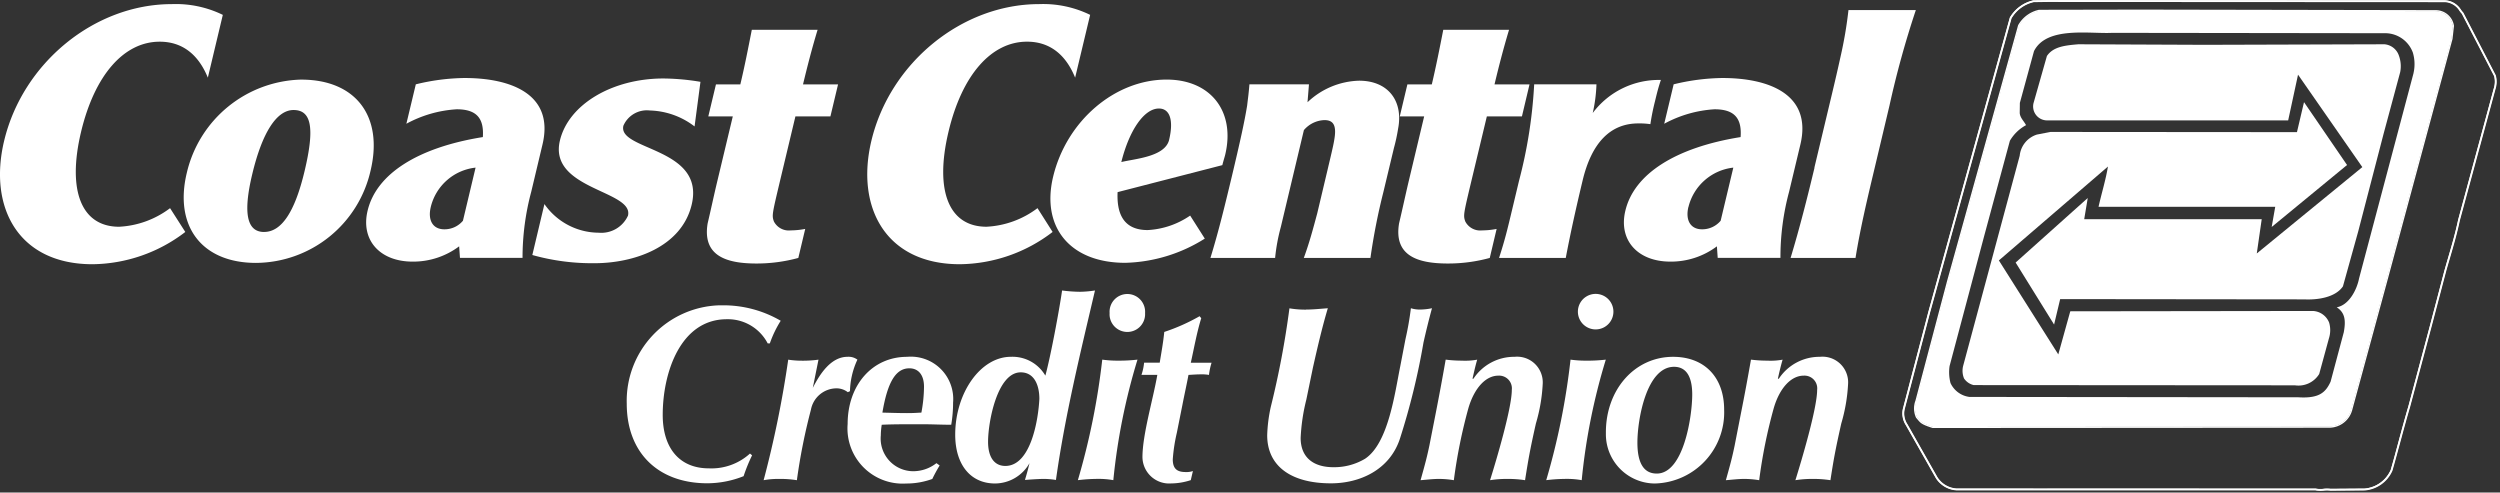
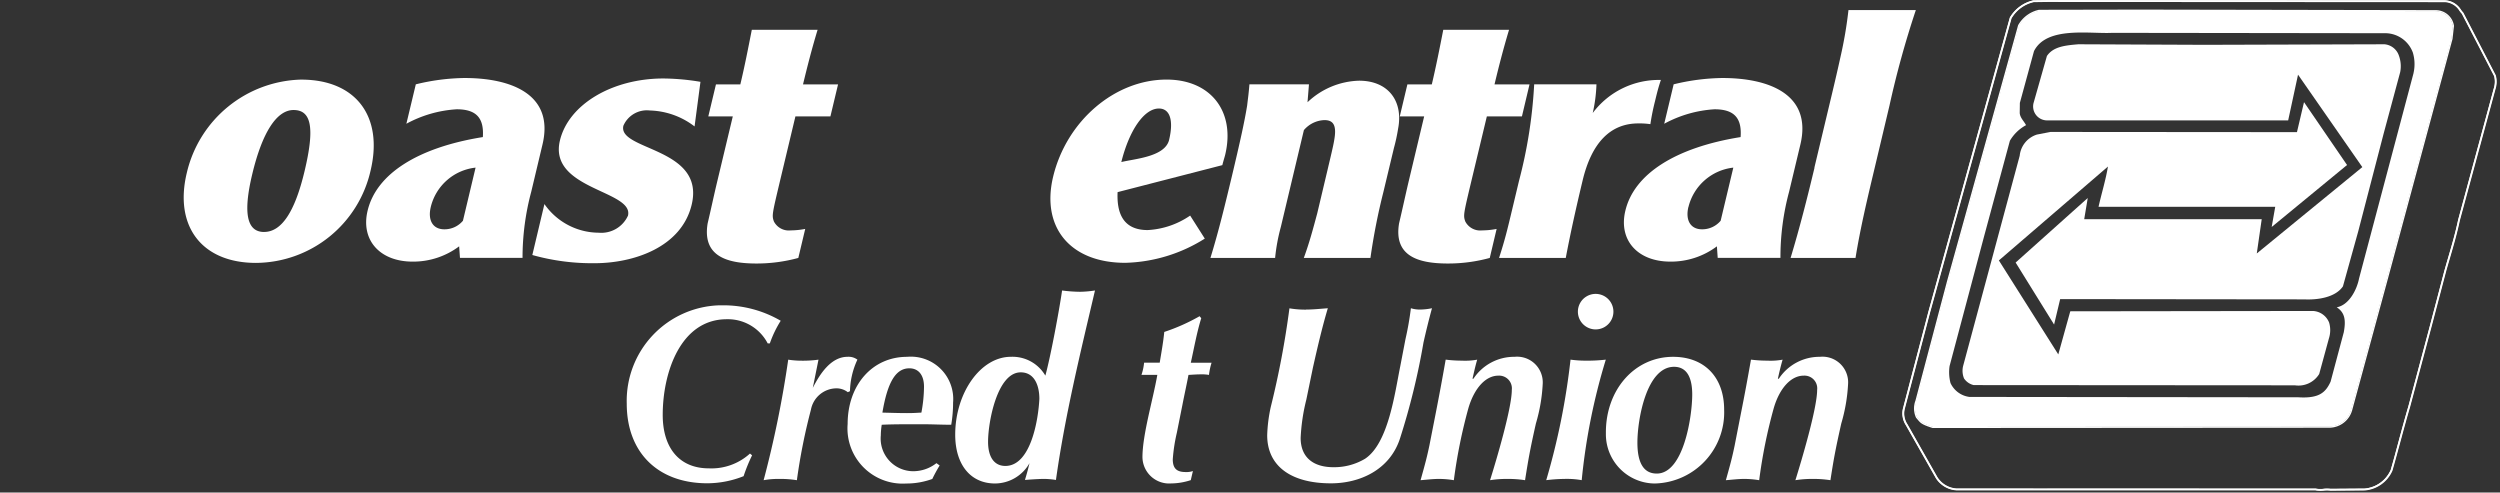
<svg xmlns="http://www.w3.org/2000/svg" height="53" viewBox="0 0 269 53" width="269">
  <rect x="0" y="0" width="269" height="53" fill="#333333" stroke="none" />
  <g fill="#fff">
    <path d="m566.423 272.515h-.223a4.824 4.824 0 0 0 -4.4-2.6c-4.987 0-6.895 5.748-6.895 10.294 0 3.613 1.838 5.751 4.961 5.751a6.158 6.158 0 0 0 4.428-1.593l.228.19a17.938 17.938 0 0 0 -.913 2.245 10.625 10.625 0 0 1 -3.9.765c-5.315 0-8.674-3.309-8.674-8.562a10.282 10.282 0 0 1 9.965-10.587q.143 0 .287 0a12.256 12.256 0 0 1 6.315 1.662 11.852 11.852 0 0 0 -1.173 2.441" transform="translate(-483.597 -235.566)" />
    <path d="m675.4 314.125a12.331 12.331 0 0 0 1.912-.11l-.613 3.037c.762-1.5 1.953-3.345 3.74-3.345a1.592 1.592 0 0 1 1.061.306 8.478 8.478 0 0 0 -.8 3.392l-.234.11a1.985 1.985 0 0 0 -1.225-.415 2.819 2.819 0 0 0 -2.742 2.3 63.591 63.591 0 0 0 -1.512 7.585 11.029 11.029 0 0 0 -1.928-.137 8.62 8.62 0 0 0 -1.65.137 113.573 113.573 0 0 0 2.646-12.969 9.527 9.527 0 0 0 1.348.11" transform="translate(-589.243 -275.315)" />
    <path d="m753.414 316.8c0-1.237-.585-1.972-1.577-1.972-1.45 0-2.342 1.455-2.9 4.766.993.024 1.729.053 2.647.053.761 0 .941-.027 1.549-.053a15.653 15.653 0 0 0 .282-2.793m1.683 8.481a15.937 15.937 0 0 0 -.791 1.451 8.092 8.092 0 0 1 -2.8.49 5.94 5.94 0 0 1 -6.31-6.4c0-4.213 2.667-7.231 6.387-7.231a4.558 4.558 0 0 1 4.959 4.93 14.325 14.325 0 0 1 -.2 2.379c-1.042 0-2.083-.056-3.126-.056-2.037 0-3.178 0-4.351.056a7.817 7.817 0 0 0 -.1 1.151 3.513 3.513 0 0 0 3.534 3.848 4.031 4.031 0 0 0 2.451-.869z" transform="translate(-653.991 -275.197)" />
    <path d="m846.931 264.23c-2.514 0-3.509 5.31-3.509 7.47 0 1.641.662 2.6 1.86 2.6 2.747 0 3.554-5.005 3.66-7.223 0-1.4-.51-2.848-2.011-2.848m6.39-8.668a11.9 11.9 0 0 0 1.605-.14c-1.581 6.756-3.234 13.481-4.2 20.387a8.641 8.641 0 0 0 -1.3-.113c-.43 0-1.371.056-2.034.113.308-1.043.333-1.183.49-1.81a4.281 4.281 0 0 1 -3.717 2.189c-2.625 0-4.278-2.025-4.278-5.251 0-4.516 2.746-8.379 5.982-8.379a4.092 4.092 0 0 1 3.717 2.026c.554-2 1.495-7.026 1.8-9.162a15.965 15.965 0 0 0 1.937.14" transform="translate(-737.106 -224.165)" />
-     <path d="m955.014 260.578a1.913 1.913 0 0 1 -3.816.274 1.952 1.952 0 0 1 0-.274 1.913 1.913 0 1 1 3.816 0m-2.924 5.12a17.288 17.288 0 0 0 2.108-.11 66.482 66.482 0 0 0 -2.6 12.969 8.859 8.859 0 0 0 -1.652-.137 18.285 18.285 0 0 0 -2.163.137 76.289 76.289 0 0 0 2.624-12.969 11.688 11.688 0 0 0 1.683.11" transform="translate(-831.804 -226.892)" />
    <path d="m1011.229 283.049a7.055 7.055 0 0 0 -.279 1.311 4.175 4.175 0 0 0 -.858-.06c-.462 0-.9.036-1.348.06-.2 1.071-.434 2.1-.642 3.173l-.613 3.064a18.016 18.016 0 0 0 -.434 2.846c0 .963.411 1.368 1.378 1.368a2.093 2.093 0 0 0 .788-.108l-.23.98a7 7 0 0 1 -2.12.354 2.873 2.873 0 0 1 -3.072-2.659q-.006-.08-.007-.16c0-2.43 1.143-6.235 1.6-8.862h-1.706a5.88 5.88 0 0 0 .283-1.311h1.68c.18-1.1.385-2.218.49-3.309a20.809 20.809 0 0 0 3.8-1.693l.179.213c-.483 1.564-.762 3.176-1.124 4.793z" transform="translate(-880.864 -244.019)" />
    <path d="m1118.366 271.167c.793 0 1.563-.086 2.347-.142-.631 2.117-1.119 4.247-1.6 6.373l-.711 3.452a20.609 20.609 0 0 0 -.613 4.128c0 2.026 1.276 3.152 3.543 3.152a6.5 6.5 0 0 0 3.383-.907c2.521-1.663 3.208-7.088 3.792-9.956l.563-2.927a33.017 33.017 0 0 0 .582-3.316 3.177 3.177 0 0 0 .969.142 6.575 6.575 0 0 0 1.3-.142c-.331 1.207-.636 2.451-.913 3.677a75.2 75.2 0 0 1 -2.55 10.4c-1.115 3.336-4.321 4.764-7.406 4.764-4.344 0-6.863-1.889-6.863-5.174a16.331 16.331 0 0 1 .382-3.033 95.245 95.245 0 0 0 2.011-10.624 10.324 10.324 0 0 0 1.8.142" transform="translate(-977.839 -237.858)" />
    <path d="m1253.636 314.067a7.152 7.152 0 0 0 1.549-.11c-.2.68-.348 1.365-.507 2.055h.1a5.247 5.247 0 0 1 4.43-2.362 2.76 2.76 0 0 1 3.029 2.876 18.131 18.131 0 0 1 -.735 4.3c-.639 2.84-.812 3.853-1.167 6.1a11.889 11.889 0 0 0 -1.88-.137 11.684 11.684 0 0 0 -1.886.137c.662-2.109 2.34-7.741 2.34-9.711a1.373 1.373 0 0 0 -1.45-1.538c-1.348 0-2.565 1.317-3.206 3.449a56.283 56.283 0 0 0 -1.58 7.8 10.027 10.027 0 0 0 -1.593-.137c-.665 0-1.323.086-1.989.137.51-1.81.69-2.494.944-3.7l.693-3.53q.564-2.87 1.066-5.743a13.96 13.96 0 0 0 1.854.11" transform="translate(-1096.239 -275.257)" />
    <path d="m1366.819 260.481a1.911 1.911 0 1 1 0-.306 1.911 1.911 0 0 1 0 .306m-2.924 5.12a17.242 17.242 0 0 0 2.112-.11 66.157 66.157 0 0 0 -2.593 12.969 8.866 8.866 0 0 0 -1.652-.137 18.216 18.216 0 0 0 -2.166.137 75.444 75.444 0 0 0 2.615-12.969 11.72 11.72 0 0 0 1.685.11" transform="translate(-1193.222 -226.794)" />
    <path d="m1419.4 314.821c-2.976 0-3.947 5.689-3.947 8.151 0 2.218.688 3.336 2.083 3.336 2.9 0 3.816-6.182 3.816-8.51 0-1.419-.354-2.977-1.961-2.977m-2.057 12.557a5.3 5.3 0 0 1 -5.273-5.325q0-.086 0-.173c0-4.626 3.112-8.133 7.231-8.133 3.378 0 5.494 2.2 5.494 5.691a7.654 7.654 0 0 1 -7.36 7.936h-.094" transform="translate(-1239.268 -275.353)" />
    <path d="m1522.084 314.066a7.243 7.243 0 0 0 1.554-.11c-.2.68-.361 1.365-.51 2.055h.1a5.239 5.239 0 0 1 4.43-2.362 2.757 2.757 0 0 1 3.017 2.471 2.806 2.806 0 0 1 .01.405 18.271 18.271 0 0 1 -.735 4.3c-.639 2.84-.819 3.853-1.167 6.1a12 12 0 0 0 -1.888-.137 11.606 11.606 0 0 0 -1.88.137c.657-2.109 2.338-7.74 2.338-9.711a1.371 1.371 0 0 0 -1.449-1.538c-1.348 0-2.574 1.317-3.206 3.449a55.331 55.331 0 0 0 -1.581 7.8 10.011 10.011 0 0 0 -1.6-.137c-.662 0-1.324.086-1.985.137.51-1.81.688-2.494.939-3.7l.69-3.53c.385-1.914.735-3.827 1.073-5.743a13.893 13.893 0 0 0 1.854.11" transform="translate(-1331.829 -275.256)" />
-     <path d="m19.939 28.074a16.667 16.667 0 0 1 -9.989 3.471c-7.973 0-11.216-6.114-9.505-13.274 2.006-8.393 9.727-14.714 18.043-14.714a11.522 11.522 0 0 1 5.488 1.157l-1.611 6.756c-1.044-2.56-2.807-3.87-5.178-3.87-3.859 0-7.005 3.595-8.466 9.712-1.5 6.319.034 10.2 4.1 10.2a9.9 9.9 0 0 0 5.479-2z" transform="translate(-.001 -3.114)" />
    <path d="m170.182 86.369c1.868 0 3.309-2.124 4.362-6.563 1.093-4.588.759-6.556-1.192-6.556-1.82 0-3.38 2.438-4.447 6.922-.993 4.159-.585 6.2 1.278 6.2m4-16.394c5.847 0 8.861 3.922 7.457 9.8a12.735 12.735 0 0 1 -12.329 9.922c-5.81 0-8.824-3.93-7.445-9.682a12.98 12.98 0 0 1 12.312-10.042" transform="translate(-141.768 -61.412)" />
    <path d="m328.912 82.5c-.344 1.436.228 2.4 1.461 2.4a2.582 2.582 0 0 0 2-.922l1.36-5.716a5.587 5.587 0 0 0 -4.821 4.234m3.141 5.478-.088-1.243a8.231 8.231 0 0 1 -5.009 1.645c-3.52 0-5.6-2.319-4.841-5.478.939-3.955 5.392-6.8 12.4-7.922.142-2.037-.69-2.991-2.808-2.991a12.93 12.93 0 0 0 -5.421 1.558l1.016-4.243a23.086 23.086 0 0 1 5.249-.68c4.961 0 9.682 1.724 8.381 7.16l-1.21 5.081a27.375 27.375 0 0 0 -.936 7.115z" transform="translate(-282.561 -60.226)" />
    <path d="m469.364 82.5a7.156 7.156 0 0 0 5.836 3.081 3.152 3.152 0 0 0 3.156-1.838c.642-2.718-8.579-2.8-7.325-8.079.926-3.881 5.619-6.678 11.134-6.678a25.343 25.343 0 0 1 3.988.36l-.634 4.8a8.258 8.258 0 0 0 -4.81-1.716 2.753 2.753 0 0 0 -2.849 1.642c-.639 2.681 8.815 2.319 7.353 8.475-1.1 4.635-6.3 6.316-10.451 6.316a23.811 23.811 0 0 1 -6.7-.882z" transform="translate(-410.784 -60.542)" />
    <path d="m631.4 50.74a17.009 17.009 0 0 1 -4.506.6c-3.268 0-5.825-.836-5.251-4.314.35-1.482.662-2.962 1.016-4.443l1.691-7.074h-2.635l.823-3.444h2.623c.47-1.961.849-3.915 1.235-5.873h7.08c-.6 1.961-1.1 3.922-1.571 5.873h3.771l-.822 3.444h-3.766l-1.688 7.07c-.816 3.444-.858 3.6-.625 4.24a1.806 1.806 0 0 0 1.805.957 8.459 8.459 0 0 0 1.563-.158z" transform="translate(-545.501 -22.986)" />
-     <path d="m782.5 28.074a16.643 16.643 0 0 1 -9.989 3.471c-7.966 0-11.22-6.114-9.513-13.274 2-8.394 9.738-14.714 18.051-14.714a11.534 11.534 0 0 1 5.489 1.157l-1.615 6.756c-1.04-2.56-2.8-3.871-5.174-3.871-3.857 0-7.009 3.595-8.456 9.712-1.5 6.319.028 10.2 4.093 10.2a9.906 9.906 0 0 0 5.488-2z" transform="translate(-669.239 -3.115)" />
    <path d="m936.381 76.451c.505-2.117.075-3.363-1.1-3.363-1.566 0-3.176 2.283-4.044 5.76 1.478-.36 4.712-.562 5.147-2.4m-5.548 5.637c-.1 2.206.557 4.082 3.236 4.082a8.882 8.882 0 0 0 4.572-1.559l1.575 2.477a16.782 16.782 0 0 1 -8.563 2.606c-5.9 0-9.054-3.8-7.761-9.244 1.444-6.038 6.655-10.472 12.211-10.472 4.764 0 7.417 3.44 6.31 8.08-.054.235-.191.64-.309 1.126z" transform="translate(-810.583 -61.412)" />
    <path d="m1064.3 90.036c.9-2.919 1.6-5.84 2.3-8.758.885-3.721 1.363-5.875 1.649-7.634.083-.723.159-1.2.245-2.283h6.407l-.155 1.924a8.366 8.366 0 0 1 5.548-2.319c3.18 0 4.766 2.235 4.2 5.156a18.748 18.748 0 0 1 -.449 2.083l-1.15 4.8a66.972 66.972 0 0 0 -1.378 7.032h-7.171c.593-1.6 1.016-3.2 1.444-4.793l1.121-4.725c.3-1.282.613-2.554.7-3.121.286-1.558-.026-2.191-1.042-2.191a3.029 3.029 0 0 0 -2.213 1.076l-2.484 10.432a20.029 20.029 0 0 0 -.613 3.321z" transform="translate(-934.057 -62.283)" />
    <path d="m1239.369 50.74a16.986 16.986 0 0 1 -4.51.6c-3.264 0-5.825-.836-5.249-4.314.351-1.482.667-2.962 1.015-4.443l1.686-7.074h-2.624l.819-3.444h2.628c.464-1.961.85-3.915 1.233-5.873h7.078c-.591 1.961-1.1 3.922-1.564 5.873h3.766l-.816 3.444h-3.775l-1.694 7.071c-.819 3.444-.858 3.6-.625 4.24a1.814 1.814 0 0 0 1.805.957 8.529 8.529 0 0 0 1.566-.158z" transform="translate(-1079.071 -22.986)" />
    <path d="m1318.114 89.444c.636-1.961.893-3.037 1.407-5.2l.735-3.077a51.308 51.308 0 0 0 1.637-10.4h6.7a15.981 15.981 0 0 1 -.4 3.081 8.876 8.876 0 0 1 7.333-3.554c-.292.88-.4 1.324-.63 2.277a25.093 25.093 0 0 0 -.5 2.479 8.039 8.039 0 0 0 -1.3-.08c-3.006 0-5.034 2.083-6.005 6.2-.659 2.756-1.278 5.515-1.8 8.275z" transform="translate(-1156.815 -61.69)" />
    <path d="m1434.834 82.5c-.339 1.436.237 2.4 1.471 2.4a2.586 2.586 0 0 0 2-.922l1.363-5.716a5.611 5.611 0 0 0 -4.827 4.234m3.147 5.478-.086-1.243a8.238 8.238 0 0 1 -5.011 1.645c-3.522 0-5.6-2.319-4.839-5.478.941-3.955 5.392-6.8 12.4-7.922.152-2.037-.681-2.991-2.8-2.991a12.931 12.931 0 0 0 -5.419 1.558l1.015-4.243a23.107 23.107 0 0 1 5.246-.68c4.964 0 9.682 1.724 8.389 7.16l-1.214 5.081a27.1 27.1 0 0 0 -.93 7.115z" transform="translate(-1253.163 -60.226)" />
    <path d="m1577.023 25.794 1.593-6.679c.422-1.755.842-3.519 1.226-5.281a44.435 44.435 0 0 0 .849-5h7.251a100.9 100.9 0 0 0 -2.838 10.28l-1.586 6.679c-.771 3.238-1.546 6.476-2.068 9.712h-6.986c.98-3.238 1.8-6.476 2.574-9.712" transform="translate(-1381.796 -7.754)" />
    <path d="m1717.581 52.812a1.982 1.982 0 0 1 -.457-.047h-38.641a2.851 2.851 0 0 1 -2.2-1.313l-3.23-5.7a2.316 2.316 0 0 1 -.31-1.8l2.738-10.419 8.759-31.633.007-.012a3.949 3.949 0 0 1 2.544-1.858h.021l1.5-.021 42.755.015h.009a2.164 2.164 0 0 1 1.707 1 2.228 2.228 0 0 0 .256.326l.019.026 3.491 6.745v.011a2.584 2.584 0 0 1 -.038 1.452l-3.831 14.121c-.291 1.388-.7 2.8-1.1 4.167-.122.417-.243.834-.361 1.249l-1.632 6.2-2.274 8.5c-.368 1.244-.708 2.505-1.038 3.725-.271 1-.551 2.037-.847 3.071v.013a3.573 3.573 0 0 1 -2.993 2.147l-3.687.027h-.009a3.079 3.079 0 0 0 -.712 0c-.147.011-.3.022-.445.022m-.444-.258h.025a2.768 2.768 0 0 0 .848.023 3.345 3.345 0 0 1 .752 0l3.662-.027a3.36 3.36 0 0 0 2.806-2.014c.3-1.03.574-2.063.844-3.062.33-1.221.671-2.483 1.039-3.727l2.273-8.5 1.632-6.2q.178-.627.362-1.252c.4-1.362.809-2.77 1.1-4.157l3.834-14.132a2.378 2.378 0 0 0 .039-1.326l-3.473-6.71a2.5 2.5 0 0 1 -.27-.343 1.959 1.959 0 0 0 -1.562-.907l-42.735-.023-1.487.021a3.735 3.735 0 0 0 -2.39 1.744l-8.751 31.605-2.738 10.419a2.107 2.107 0 0 0 .286 1.642l3.23 5.7a2.635 2.635 0 0 0 2.027 1.21z" transform="translate(-1467.991)" />
    <path d="m1717.8 53a1.95 1.95 0 0 1 -.453-.047h-38.645a2.82 2.82 0 0 1 -2.175-1.3l-3.229-5.7a2.286 2.286 0 0 1 -.307-1.781l2.738-10.419 8.758-31.629v-.008a3.916 3.916 0 0 1 2.524-1.843h.015l1.5-.021 42.752.015h.007a2.137 2.137 0 0 1 1.687.984 2.258 2.258 0 0 0 .26.33l.014.019 3.491 6.75a2.552 2.552 0 0 1 -.038 1.434l-3.831 14.122c-.292 1.389-.7 2.8-1.1 4.166-.122.417-.243.834-.362 1.249l-1.632 6.2-2.274 8.5c-.367 1.244-.708 2.5-1.038 3.725-.271 1-.551 2.037-.847 3.071a3.543 3.543 0 0 1 -2.97 2.137l-3.682.027h-.006a3.107 3.107 0 0 0 -.719 0c-.146.011-.294.022-.442.022m-.444-.2h.018a2.8 2.8 0 0 0 .858.024 3.294 3.294 0 0 1 .748 0l3.664-.027a3.392 3.392 0 0 0 2.837-2.038c.293-1.024.573-2.059.843-3.06.33-1.221.671-2.483 1.039-3.726l2.273-8.5 1.632-6.2q.178-.626.362-1.252c.4-1.363.809-2.771 1.1-4.159l3.833-14.13a2.41 2.41 0 0 0 .039-1.346l-3.476-6.717a2.437 2.437 0 0 1 -.269-.342 1.987 1.987 0 0 0 -1.584-.92l-42.731-.01-1.491.021a3.767 3.767 0 0 0 -2.415 1.763l-8.753 31.616-2.738 10.416a2.139 2.139 0 0 0 .289 1.667l3.229 5.7a2.666 2.666 0 0 0 2.052 1.226z" transform="translate(-1468.216 -.223)" />
    <path d="m1684.981 53.422h-.011c-1.153-.371-1.275-.515-1.6-.9-.049-.058-.1-.122-.167-.194l-.012-.019a2.387 2.387 0 0 1 -.062-1.833l3.4-12.861 7.642-27.516v-.008a3.407 3.407 0 0 1 2.249-1.67h.016l10.864-.021 31.83.059a1.987 1.987 0 0 1 1.949 1.681v.01.01l-.157 1.4-6.9 25.6-3.88 14.277a2.58 2.58 0 0 1 -2.559 1.957zm-1.658-1.189c.062.069.114.131.162.188.313.369.419.494 1.52.849l42.585-.029h.046a2.427 2.427 0 0 0 2.364-1.841l3.88-14.278 6.895-25.59.154-1.382a1.836 1.836 0 0 0 -1.8-1.543l-31.83-.059-10.853.023a3.256 3.256 0 0 0 -2.136 1.586l-7.636 27.5-3.4 12.867a2.241 2.241 0 0 0 .051 1.713" transform="translate(-1477.028 -7.368)" />
    <path d="m1739.848 9.308-31.8-.063-10.851.024a3.321 3.321 0 0 0 -2.194 1.63l-7.631 27.469-3.4 12.851a2.286 2.286 0 0 0 .06 1.77c.473.533.425.652 1.732 1.071l42.547-.029a2.513 2.513 0 0 0 2.482-1.9l3.876-14.253 6.889-25.555.157-1.4a1.913 1.913 0 0 0 -1.871-1.613m-2.374 6.684-5.857 22.073c-.254 1.284-1.11 2.878-2.407 3.113.9.576.993 1.424.761 2.683l-1.42 5.32c-.542 1.175-1.24 1.816-3.468 1.68l-35.389-.039a2.61 2.61 0 0 1 -2.039-1.493 4.607 4.607 0 0 1 -.1-1.831l3.717-13.971 2.772-10.268a4.465 4.465 0 0 1 1.739-1.68c-.239-.449-.625-.773-.681-1.294l.015-1.1 1.52-5.57c1.363-2.712 6.014-1.838 8.4-1.968l29.484.039a3.175 3.175 0 0 1 2.881 2.083 4.361 4.361 0 0 1 .069 2.224z" transform="translate(-1477.776 -8.114)" />
    <path d="m1763.355 112.276-26.124.035-1.289 4.639-6.393-10.113 11.736-10.1c-.236 1.439-.7 2.923-1.012 4.332h19.012l-.382 2.17 8.11-6.669-4.631-6.764-.759 3.227-26.521-.021-1.458.282a2.662 2.662 0 0 0 -1.854 2.278l-6.09 22.628a2.174 2.174 0 0 0 .1 1.336 1.715 1.715 0 0 0 1.04.715l34.56.024a2.621 2.621 0 0 0 2.616-1.217l1.042-3.819a2.893 2.893 0 0 0 .028-1.707 1.982 1.982 0 0 0 -1.729-1.256" transform="translate(-1514.47 -78.815)" />
    <path d="m1812.038 38.929-19.351.059-13.627-.059c-1.427.122-2.7.252-3.382 1.263l-1.414 4.978a1.5 1.5 0 0 0 1.348 1.947h26.027l1.061-4.917 6.917 9.946-11.356 9.292.531-3.688h-19.1l.382-2.281-7.761 6.946 4.139 6.673.653-2.739 26.273.029c1.461.069 3.343-.211 4.153-1.4l1.646-5.918 2.738-10.532 1.777-6.6a3.322 3.322 0 0 0 -.137-1.772 1.8 1.8 0 0 0 -1.512-1.223" transform="translate(-1555.431 -34.165)" />
  </g>
</svg>